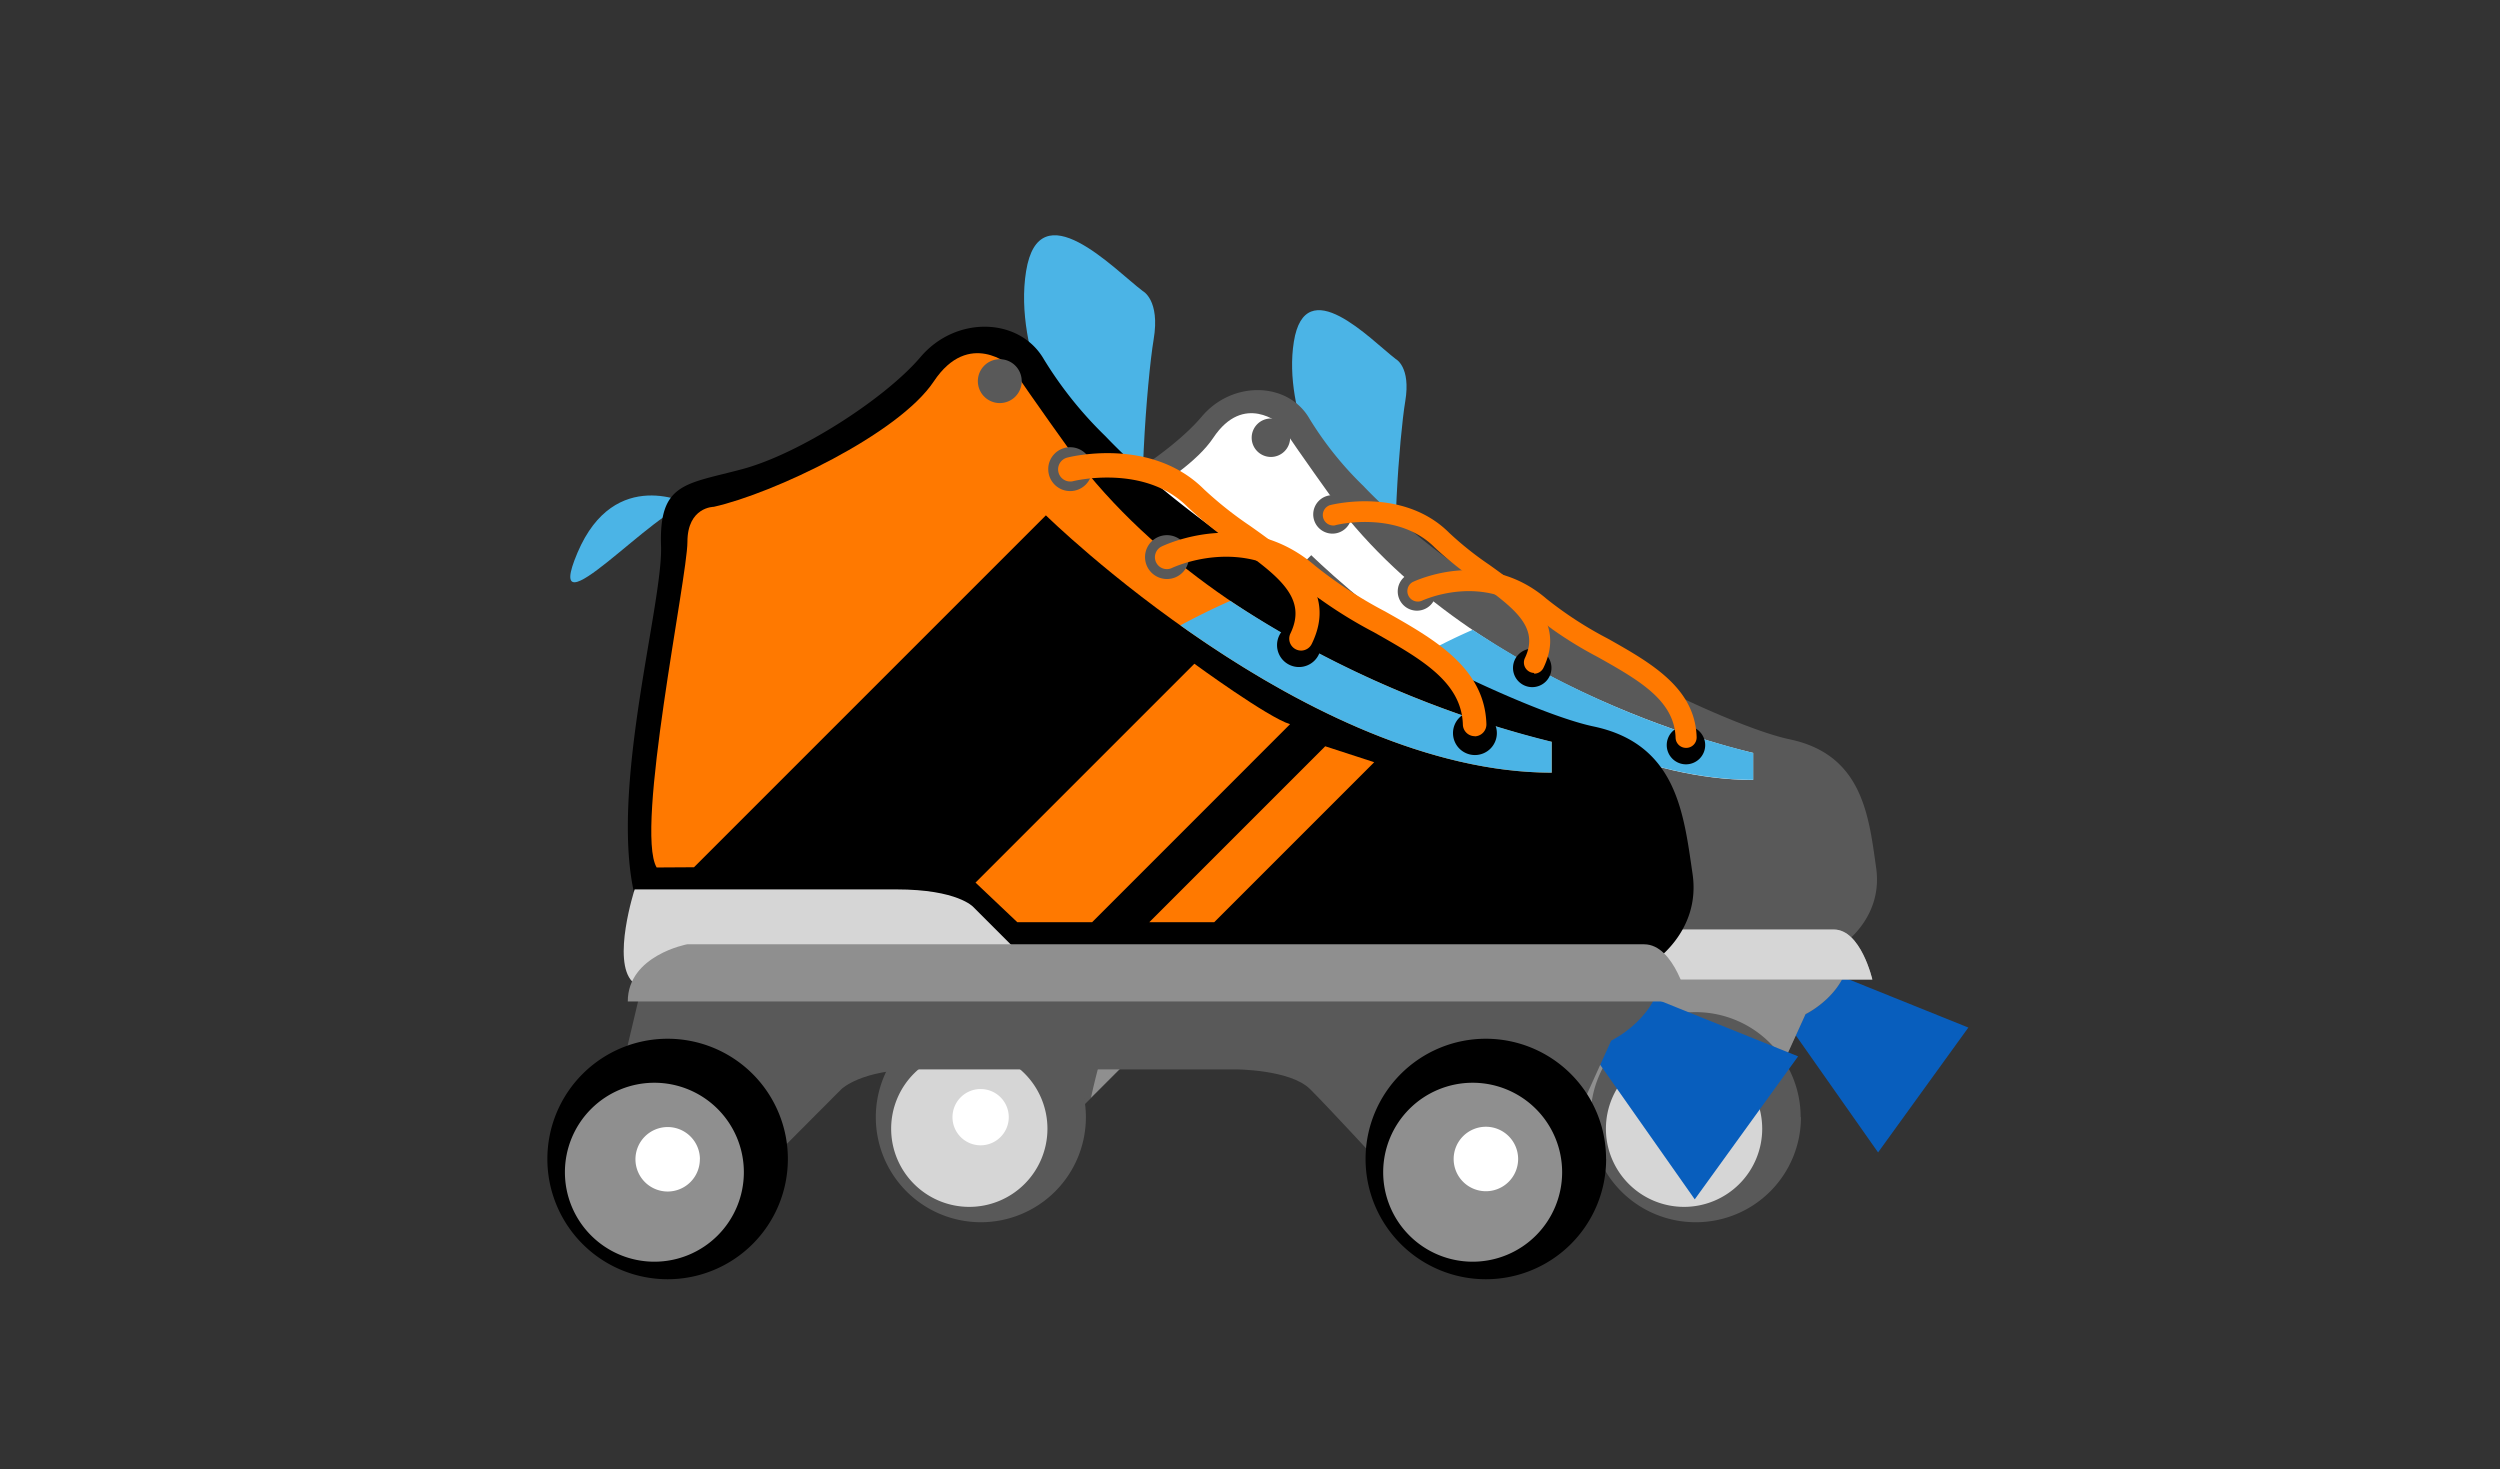
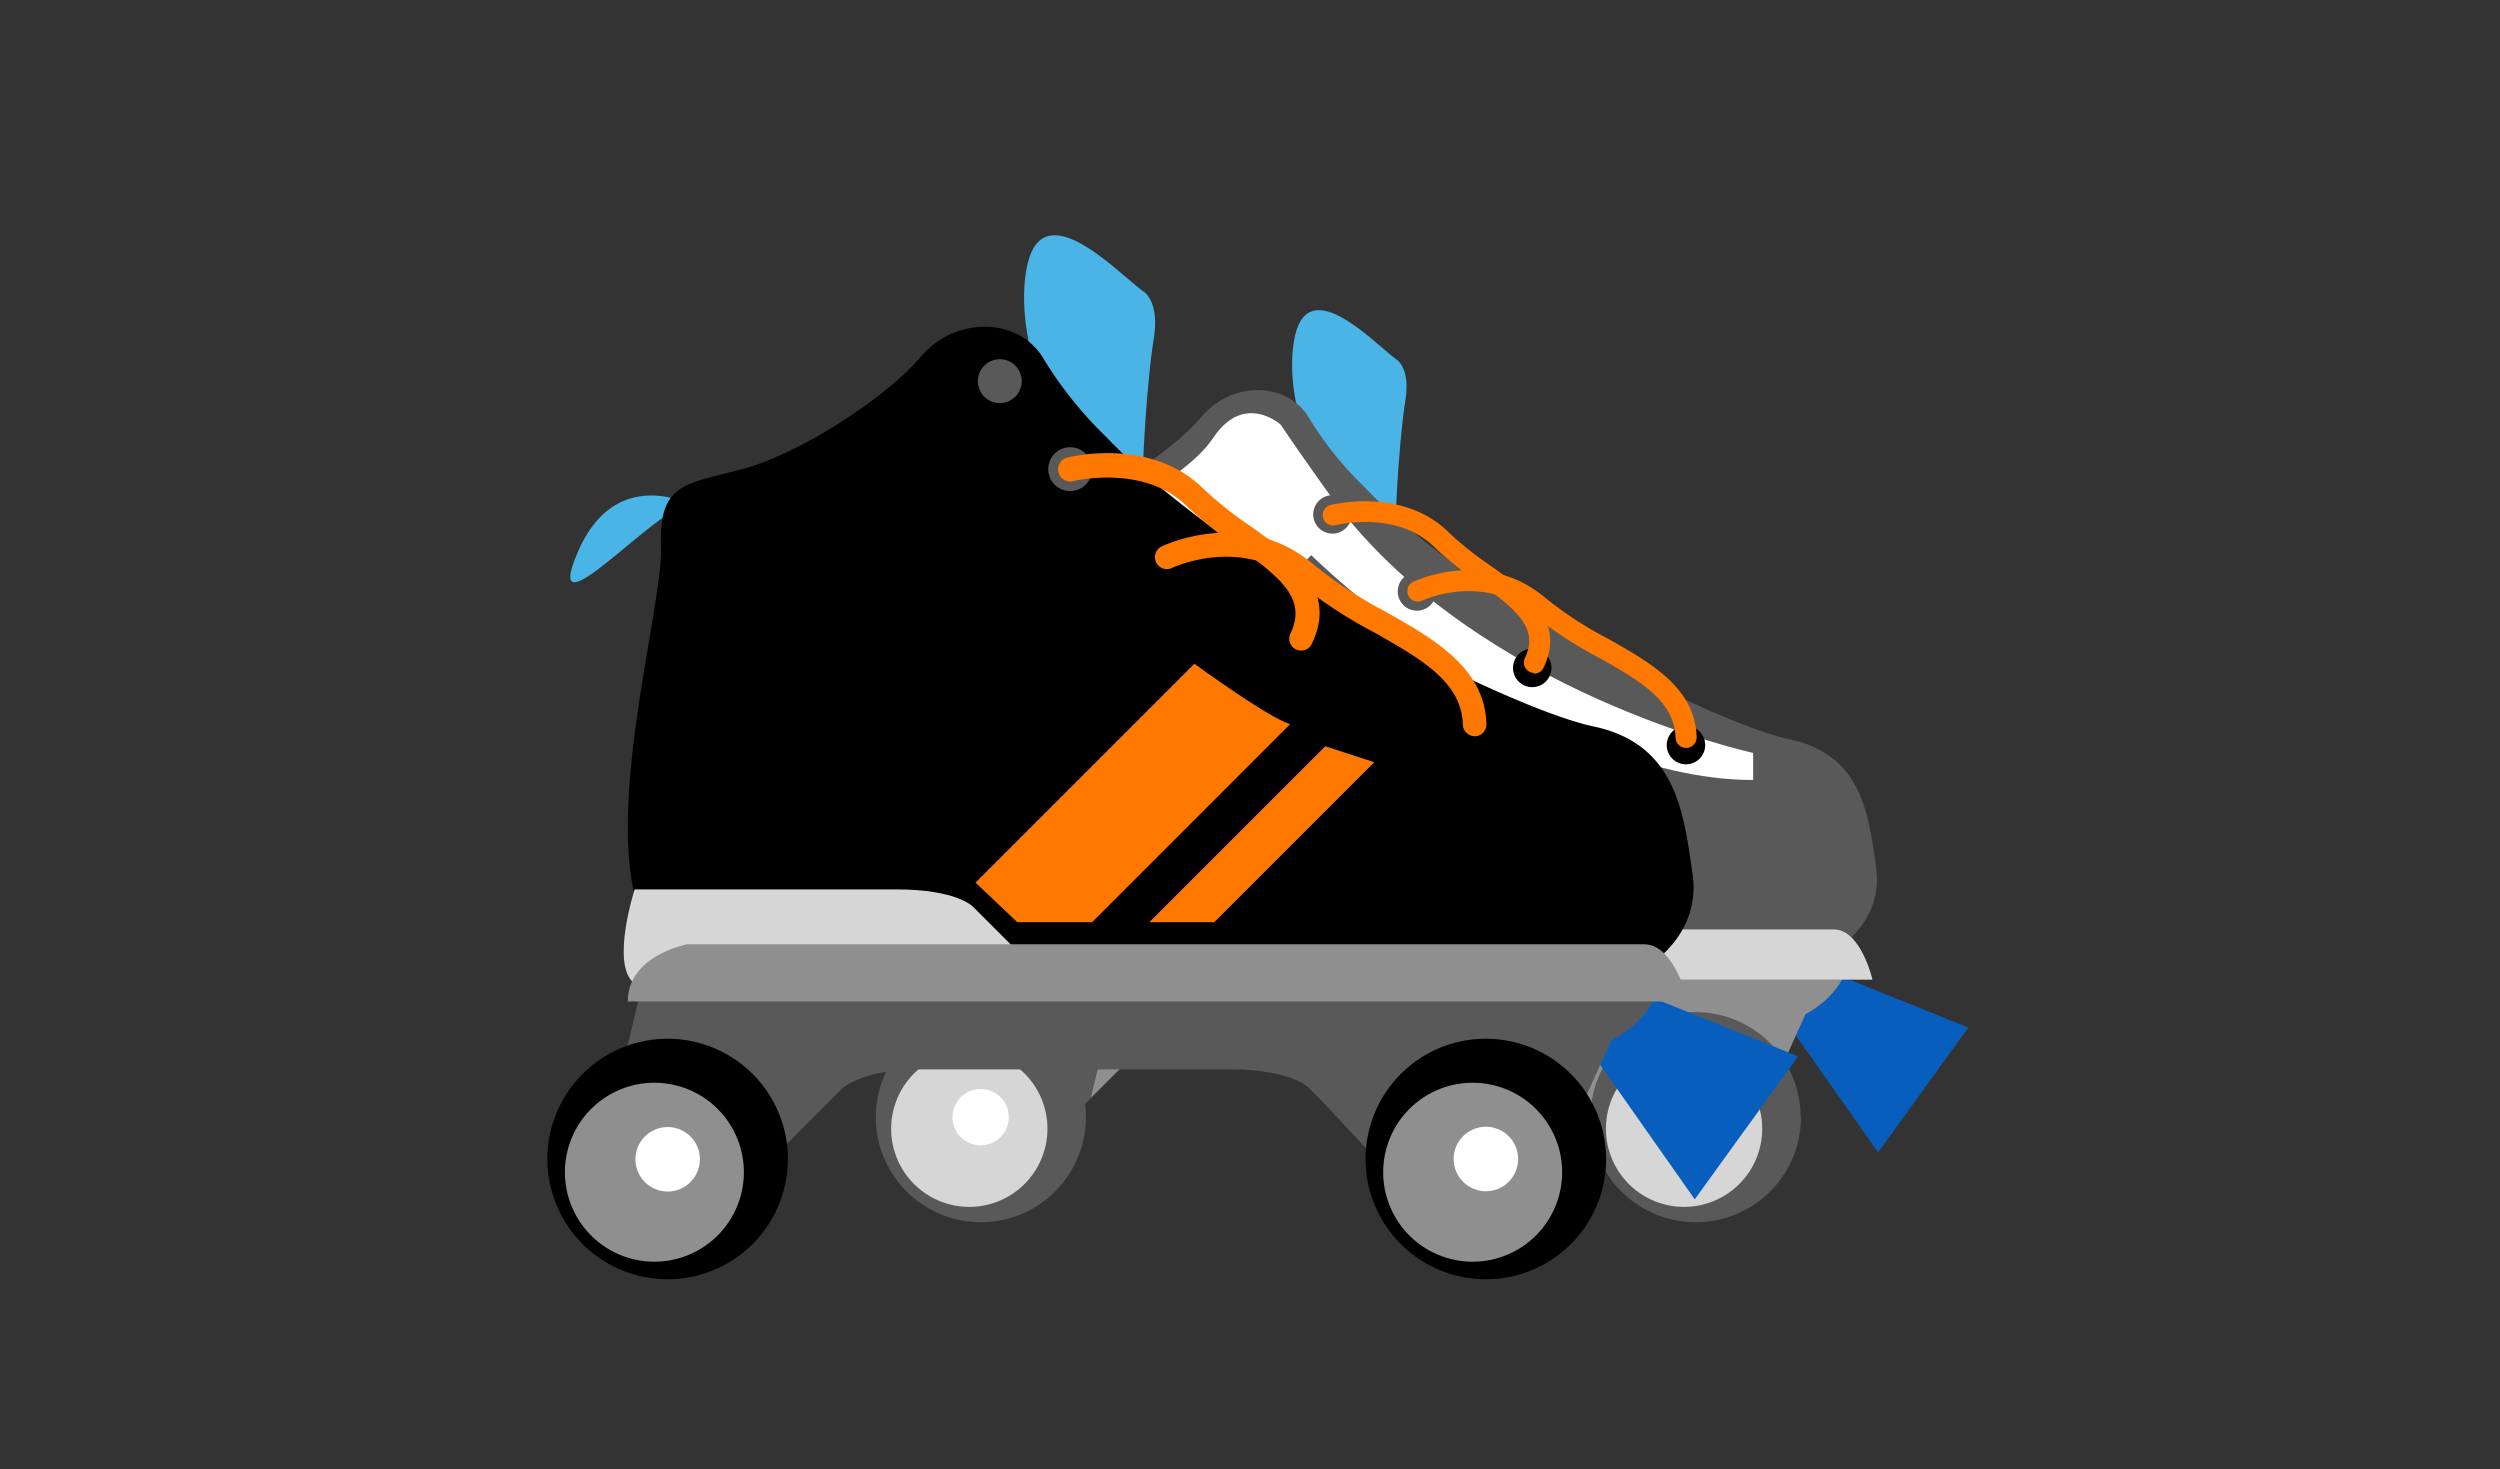
<svg xmlns="http://www.w3.org/2000/svg" id="Capa_1" data-name="Capa 1" viewBox="0 0 342 201">
  <rect x="0" y="0" width="342" height="201" fill="#333333" stroke="none" />
  <defs>
    <style>.cls-1{fill:#4bb4e6;}.cls-2{fill:#085ebd;}.cls-3{fill:#595959;}.cls-4{fill:#8f8f8f;}.cls-5{fill:#fff;}.cls-6{fill:#d6d6d6;}.cls-7{fill:#ff7900;}.cls-8{fill:none;}</style>
  </defs>
  <title>mueve</title>
  <path class="cls-1" d="M136.81,74.6s-8.94-4.73-13.4,5.78,9.72-5.78,13.4-5.78" />
  <path class="cls-1" d="M182,67.5s-6.57-11-5-20.76,10.51-.26,13.93,2.37c0,0,2.1,1.05,1.31,5.78s-2.1,21.55-.79,26.28l-6.31-6.57Z" />
  <polygon class="cls-2" points="250.35 132.95 269.27 140.57 256.92 157.65 243.25 138.2 250.35 132.95" />
  <path class="cls-3" d="M131.29,131.37l-3.94,16.56,16.3,7.88,11.3-11.3s2.37-2.36,9.2-2.36H202s6.57,0,8.94,2.36,8.41,8.94,8.41,8.94l22.6-3.68,5-11s6-2.89,6-8.67l-41.53.79-69.12-.53Z" />
  <path class="cls-3" d="M251.66,129.53s6-3.68,5-10.78-1.84-15.51-11.83-17.61S202,82.75,186.48,66.45a46.83,46.83,0,0,1-7.36-9.2c-2.89-5-10.51-5.26-14.72-.26s-14.46,11.56-21.29,13.4-10,1.58-9.72,9.2-7.62,33.9-1.84,45.47l10.78,5.26,104.87-.26Z" />
  <path class="cls-2" d="M176.76,128.74l-6-6s-1.84-2.1-9.2-2.1H130.24s-2.76,8.54-.26,11l41.53-2.1Z" />
  <path class="cls-4" d="M129.45,134H256.13s-1.58-6.84-5.26-6.84H136.54s-7.1,1.32-7.1,6.84" />
  <path class="cls-5" d="M137.33,118l42.05-42.05s31.28,30.75,60.45,30.75V103s-37.58-8.15-57.3-34.43c0,0-4.73-6.57-7.36-10.51,0,0-5-4.47-9.2,1.84s-19.19,13.4-26.28,15c0,0-3.15,0-3.15,4.2s-6.31,34.43-3.68,38.9Z" />
  <path class="cls-4" d="M253,130.06c0,5.78-6,8.67-6,8.67l-5,11-22.6,3.68s-6-6.57-8.41-8.94-8.94-2.37-8.94-2.37H164.14c-6.83,0-9.2,2.37-9.2,2.37l-5.69,5.69a89.81,89.81,0,0,1,5.16-16.2c.51-1.21,1.05-2.4,1.62-3.58l55.41.42Z" />
  <path class="cls-2" d="M176.76,128.74l-5.26.79-15.41.78c.5-1.06,1-2.1,1.58-3.14q1.78-3.38,3.83-6.57h0c7.36,0,9.2,2.1,9.2,2.1Z" />
  <path class="cls-6" d="M256.13,134H154.42c1-2.33,2.07-4.61,3.25-6.84h93.21c3.68,0,5.26,6.84,5.26,6.84" />
-   <path class="cls-1" d="M239.84,103v3.68c-16,0-32.62-9.24-44.38-17.6q2.92-1.58,6-2.92A123.72,123.72,0,0,0,239.84,103" />
-   <path class="cls-3" d="M176.49,59.88a2.63,2.63,0,1,0-2.63,2.63,2.63,2.63,0,0,0,2.63-2.63" />
  <path class="cls-3" d="M184.91,70.39A2.63,2.63,0,1,0,182.28,73a2.63,2.63,0,0,0,2.63-2.63" />
  <path class="cls-3" d="M196.47,80.91a2.63,2.63,0,1,0-2.63,2.63,2.63,2.63,0,0,0,2.63-2.63" />
  <path d="M212.24,91.42A2.63,2.63,0,1,0,209.61,94a2.63,2.63,0,0,0,2.63-2.63" />
  <path d="M233.27,101.93a2.63,2.63,0,1,0-2.63,2.63,2.63,2.63,0,0,0,2.63-2.63" />
  <path class="cls-7" d="M209.87,92.06a1.43,1.43,0,0,1-1.28-2c2-4.15-1.16-6.7-6.48-10.51a46.43,46.43,0,0,1-5.86-4.68c-5.12-5.12-13.54-3.07-13.62-3a1.43,1.43,0,0,1-.71-2.76c.41-.11,10.06-2.5,16.34,3.79a44.36,44.36,0,0,0,5.5,4.38c4.94,3.54,10.54,7.54,7.39,14.07a1.42,1.42,0,0,1-1.28.81" />
  <path class="cls-7" d="M230.64,102.31a1.43,1.43,0,0,1-1.42-1.38c-.15-5.12-5-7.87-10.65-11.05a53.88,53.88,0,0,1-8.83-5.78c-6.83-5.89-15.18-1.94-15.27-1.9a1.43,1.43,0,0,1-1.25-2.56c.41-.2,10.14-4.8,18.37,2.3A51.68,51.68,0,0,0,220,87.39c5.85,3.3,11.9,6.72,12.1,13.45a1.43,1.43,0,0,1-1.38,1.47h0" />
  <path class="cls-7" d="M171,119.8l26.15-26.15s8.8,6.44,11.43,7.23l-23.65,23.66H176Z" />
  <polygon class="cls-7" points="212.76 103.51 191.74 124.54 199.49 124.54 218.61 105.42 212.76 103.51" />
  <path class="cls-3" d="M148.55,152.83a14.37,14.37,0,1,0-14.37,14.37,14.37,14.37,0,0,0,14.37-14.37" />
  <path class="cls-3" d="M246.33,152.83A14.37,14.37,0,1,0,232,167.2a14.37,14.37,0,0,0,14.37-14.37" />
  <path class="cls-6" d="M143.29,154.41A10.69,10.69,0,1,0,132.6,165.1a10.69,10.69,0,0,0,10.69-10.69" />
  <path class="cls-6" d="M241.07,154.41a10.69,10.69,0,1,0-10.69,10.69,10.69,10.69,0,0,0,10.69-10.69" />
  <path class="cls-5" d="M138,152.83a3.85,3.85,0,1,0-3.86,3.85,3.86,3.86,0,0,0,3.86-3.85" />
  <path class="cls-6" d="M235.81,152.83a3.85,3.85,0,1,0-3.85,3.85,3.86,3.86,0,0,0,3.85-3.85" />
  <path class="cls-1" d="M94.34,69S84.11,63.58,79,75.61,90.13,69,94.34,69" />
  <path class="cls-1" d="M146.09,60.87s-7.52-12.64-5.72-23.77,12-.3,15.95,2.71c0,0,2.41,1.2,1.5,6.62s-2.41,24.67-.9,30.09L149.7,69Z" />
  <polygon class="cls-2" points="224.32 135.79 245.98 144.51 231.84 164.07 216.19 141.8 224.32 135.79" />
  <path class="cls-3" d="M88,134l-4.51,19,18.65,9L115.1,149s2.71-2.71,10.53-2.71H169s7.52,0,10.23,2.71,9.63,10.23,9.63,10.23L214.69,155l5.72-12.64s6.92-3.31,6.92-9.93l-47.54.9-79.13-.6Z" />
  <path d="M225.82,131.87s6.92-4.21,5.72-12.34S229.43,101.79,218,99.38s-49-21.06-66.79-39.72a53.58,53.58,0,0,1-8.42-10.53c-3.31-5.72-12-6-16.85-.3s-16.55,13.24-24.37,15.34S90.13,66,90.43,74.71s-8.73,38.81-2.11,52.05l12.34,6,120.05-.3Z" />
  <path class="cls-6" d="M140.07,131l-6.92-6.92s-2.11-2.41-10.53-2.41H86.82s-3.16,9.78-.3,12.64l47.54-2.41Z" />
-   <path class="cls-7" d="M94.94,118.64,143.08,70.5s35.8,35.2,69.2,35.2v-4.21s-43-9.33-65.59-39.42c0,0-5.42-7.52-8.42-12,0,0-5.72-5.11-10.53,2.11s-22,15.34-30.09,17.15c0,0-3.61,0-3.61,4.81s-7.22,39.42-4.21,44.53Z" />
  <path class="cls-8" d="M199.33,90.8c8.61,4.23,16,7.14,20,8,11.43,2.41,12.34,12,13.54,20.16s-5.72,12.33-5.72,12.33" />
-   <path class="cls-1" d="M212.28,101.49v4.21c-18.31,0-37.35-10.58-50.8-20.15q3.34-1.81,6.82-3.35a141.62,141.62,0,0,0,44,19.28" />
  <path class="cls-3" d="M139.77,52.14a3,3,0,1,0-3,3,3,3,0,0,0,3-3" />
  <path class="cls-3" d="M149.4,64.18a3,3,0,1,0-3,3,3,3,0,0,0,3-3" />
-   <path class="cls-3" d="M162.64,76.21a3,3,0,1,0-3,3,3,3,0,0,0,3-3" />
  <path d="M180.7,88.25a3,3,0,1,0-3,3,3,3,0,0,0,3-3" />
  <path d="M204.77,100.29a3,3,0,1,0-3,3,3,3,0,0,0,3-3" />
  <path class="cls-7" d="M178,89a1.63,1.63,0,0,1-1.47-2.34c2.29-4.75-1.33-7.67-7.42-12a53.09,53.09,0,0,1-6.7-5.36c-5.86-5.86-15.5-3.51-15.59-3.48A1.63,1.63,0,0,1,146,62.6c.47-.12,11.51-2.86,18.71,4.34a50.84,50.84,0,0,0,6.3,5c5.66,4,12.07,8.64,8.46,16.1A1.63,1.63,0,0,1,178,89" />
  <path class="cls-7" d="M201.75,100.71a1.63,1.63,0,0,1-1.63-1.58c-.17-5.86-5.74-9-12.19-12.65a61.61,61.61,0,0,1-10.11-6.62c-7.82-6.74-17.38-2.22-17.48-2.17a1.63,1.63,0,1,1-1.43-2.93c.47-.23,11.6-5.49,21,2.64a59.2,59.2,0,0,0,9.58,6.25c6.7,3.78,13.62,7.69,13.85,15.4a1.63,1.63,0,0,1-1.58,1.68h0" />
  <path class="cls-7" d="M133.45,120.74,163.39,90.8s10.08,7.37,13.09,8.27L149.4,126.16H139.17Z" />
  <polygon class="cls-7" points="181.29 102.09 157.22 126.16 166.1 126.16 187.99 104.27 181.29 102.09" />
  <path d="M107.78,158.55A16.45,16.45,0,1,0,91.33,175a16.45,16.45,0,0,0,16.45-16.45" />
  <path d="M219.71,158.55A16.45,16.45,0,1,0,203.27,175a16.45,16.45,0,0,0,16.45-16.45" />
  <path class="cls-4" d="M101.76,160.36a12.24,12.24,0,1,0-12.24,12.24,12.24,12.24,0,0,0,12.24-12.24" />
  <path class="cls-4" d="M213.7,160.36a12.24,12.24,0,1,0-12.24,12.24,12.24,12.24,0,0,0,12.24-12.24" />
  <path class="cls-5" d="M95.75,158.55A4.41,4.41,0,1,0,91.33,163a4.41,4.41,0,0,0,4.41-4.41" />
  <path class="cls-5" d="M207.68,158.55a4.41,4.41,0,1,0-4.41,4.41,4.41,4.41,0,0,0,4.41-4.41" />
  <path class="cls-4" d="M85.92,137h145s-1.81-7.82-6-7.82H94s-8.12,1.51-8.12,7.82" />
</svg>